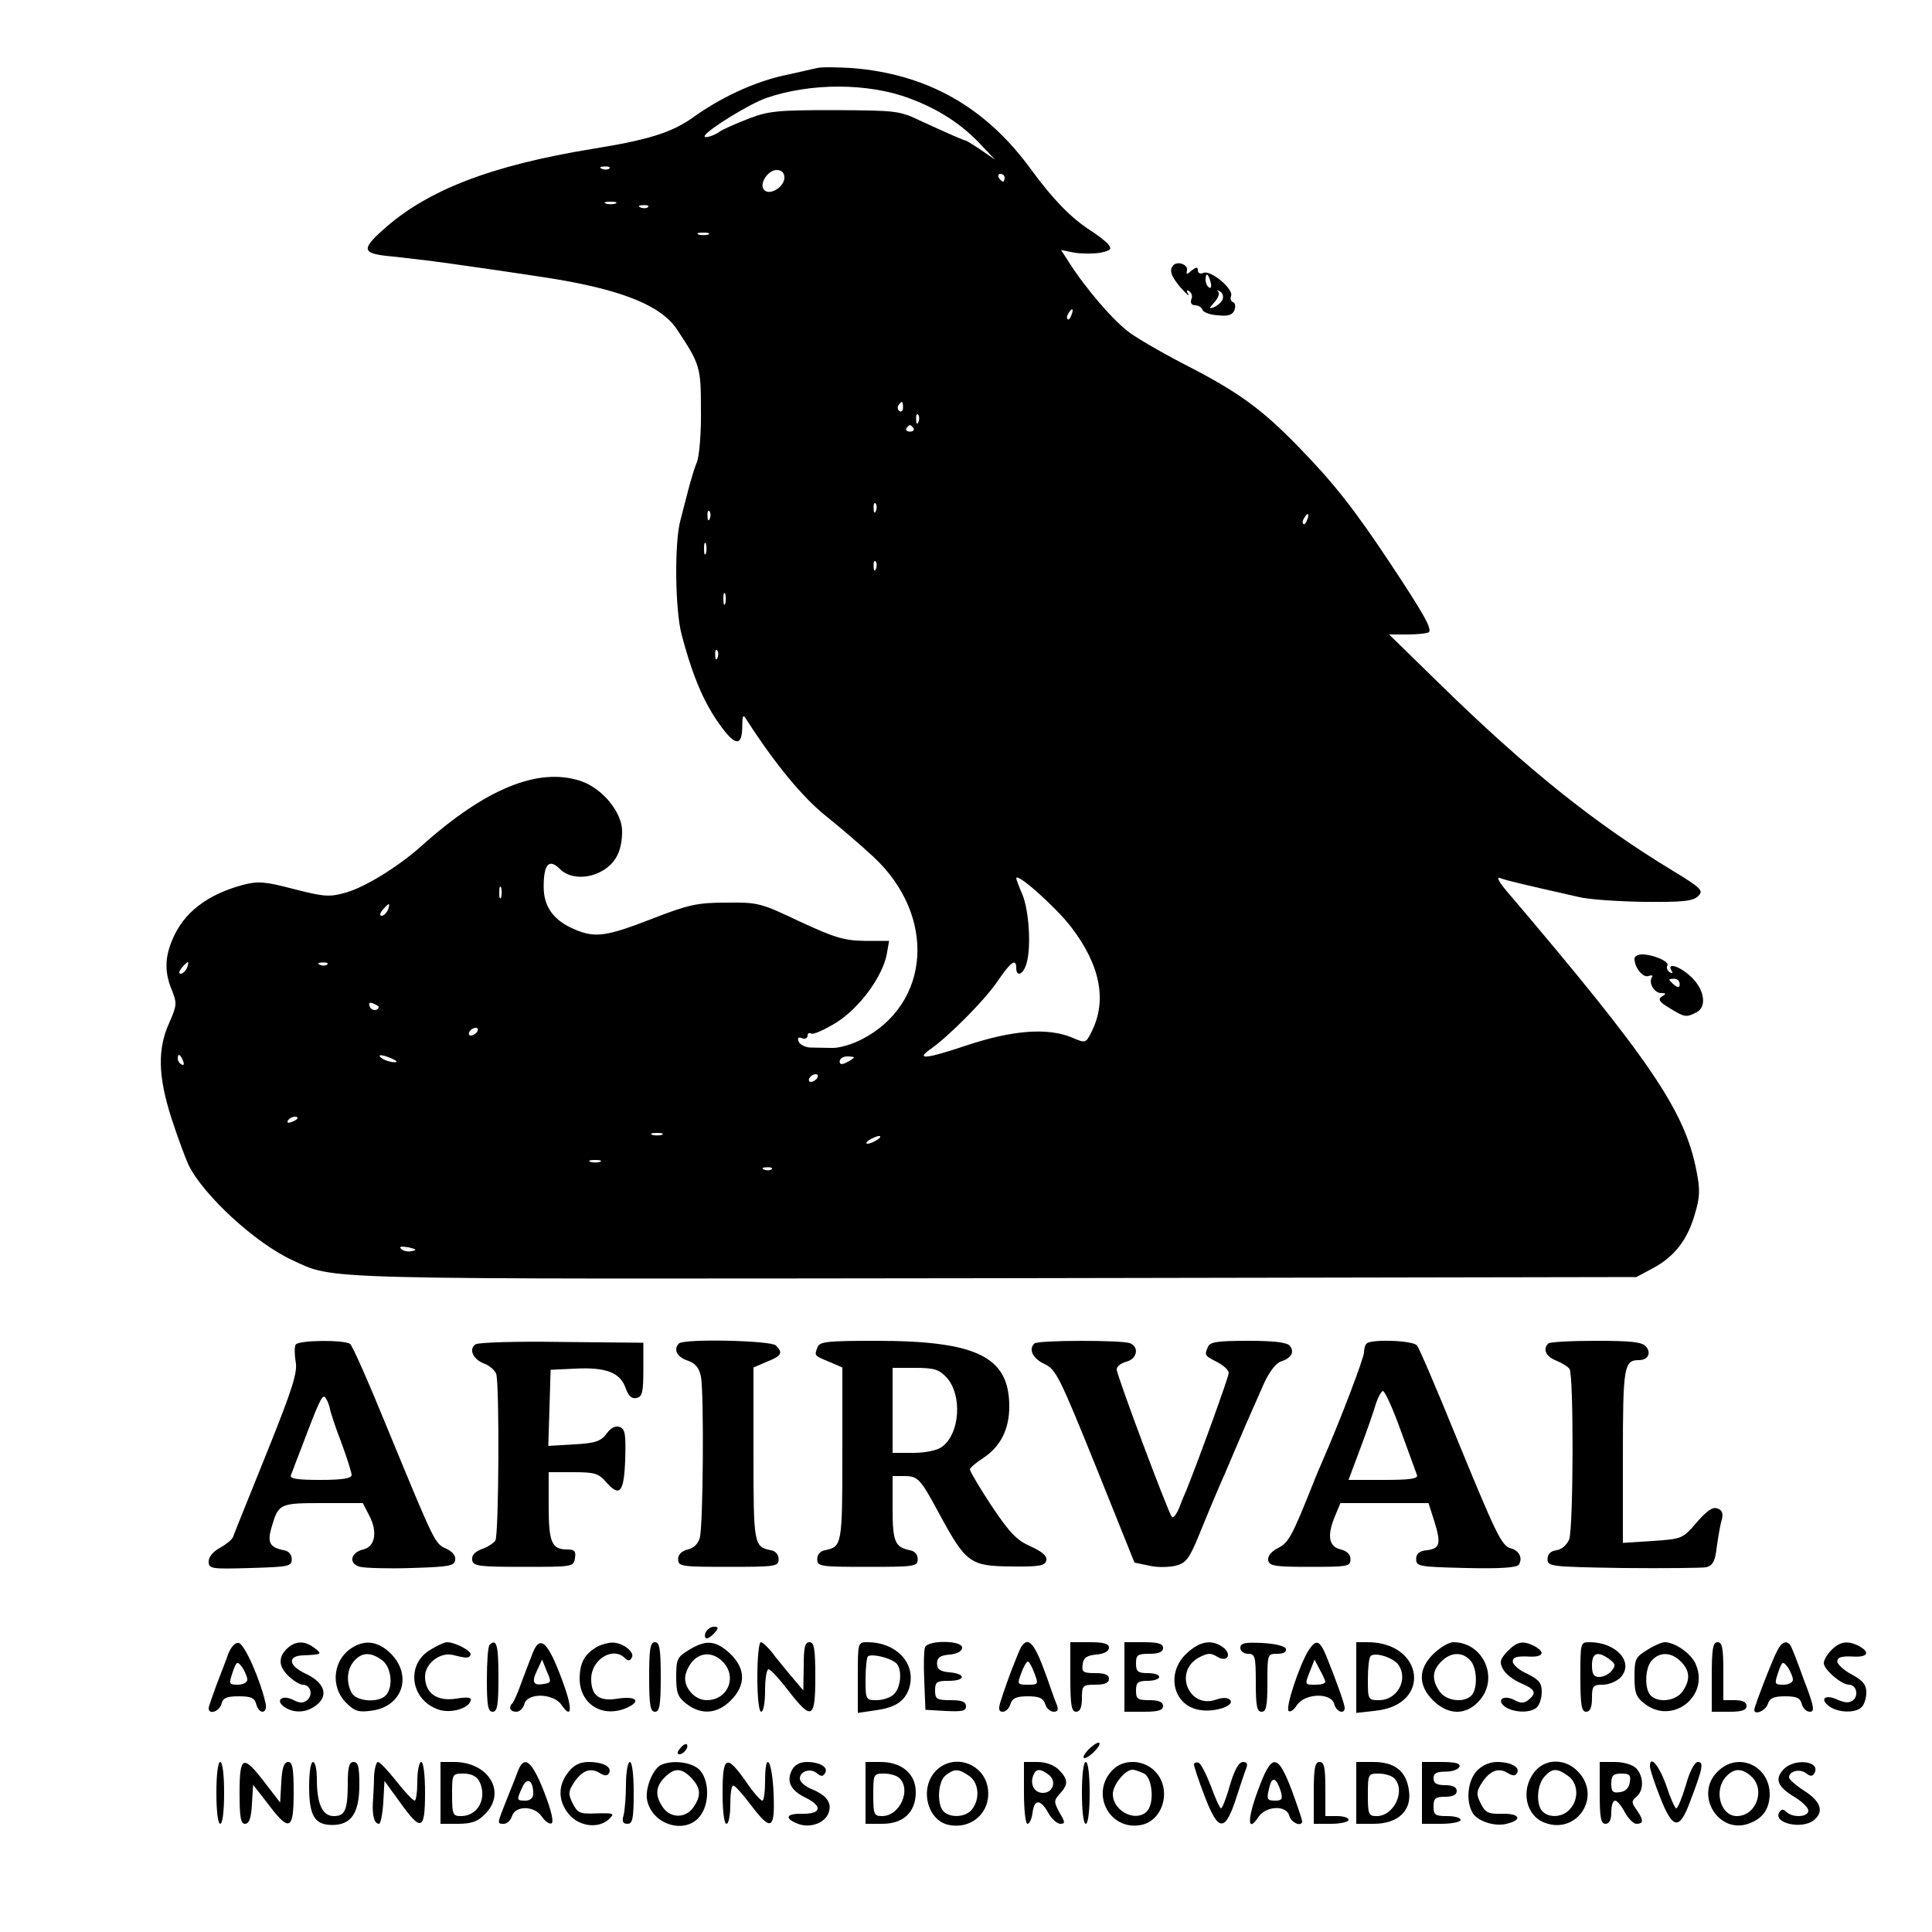
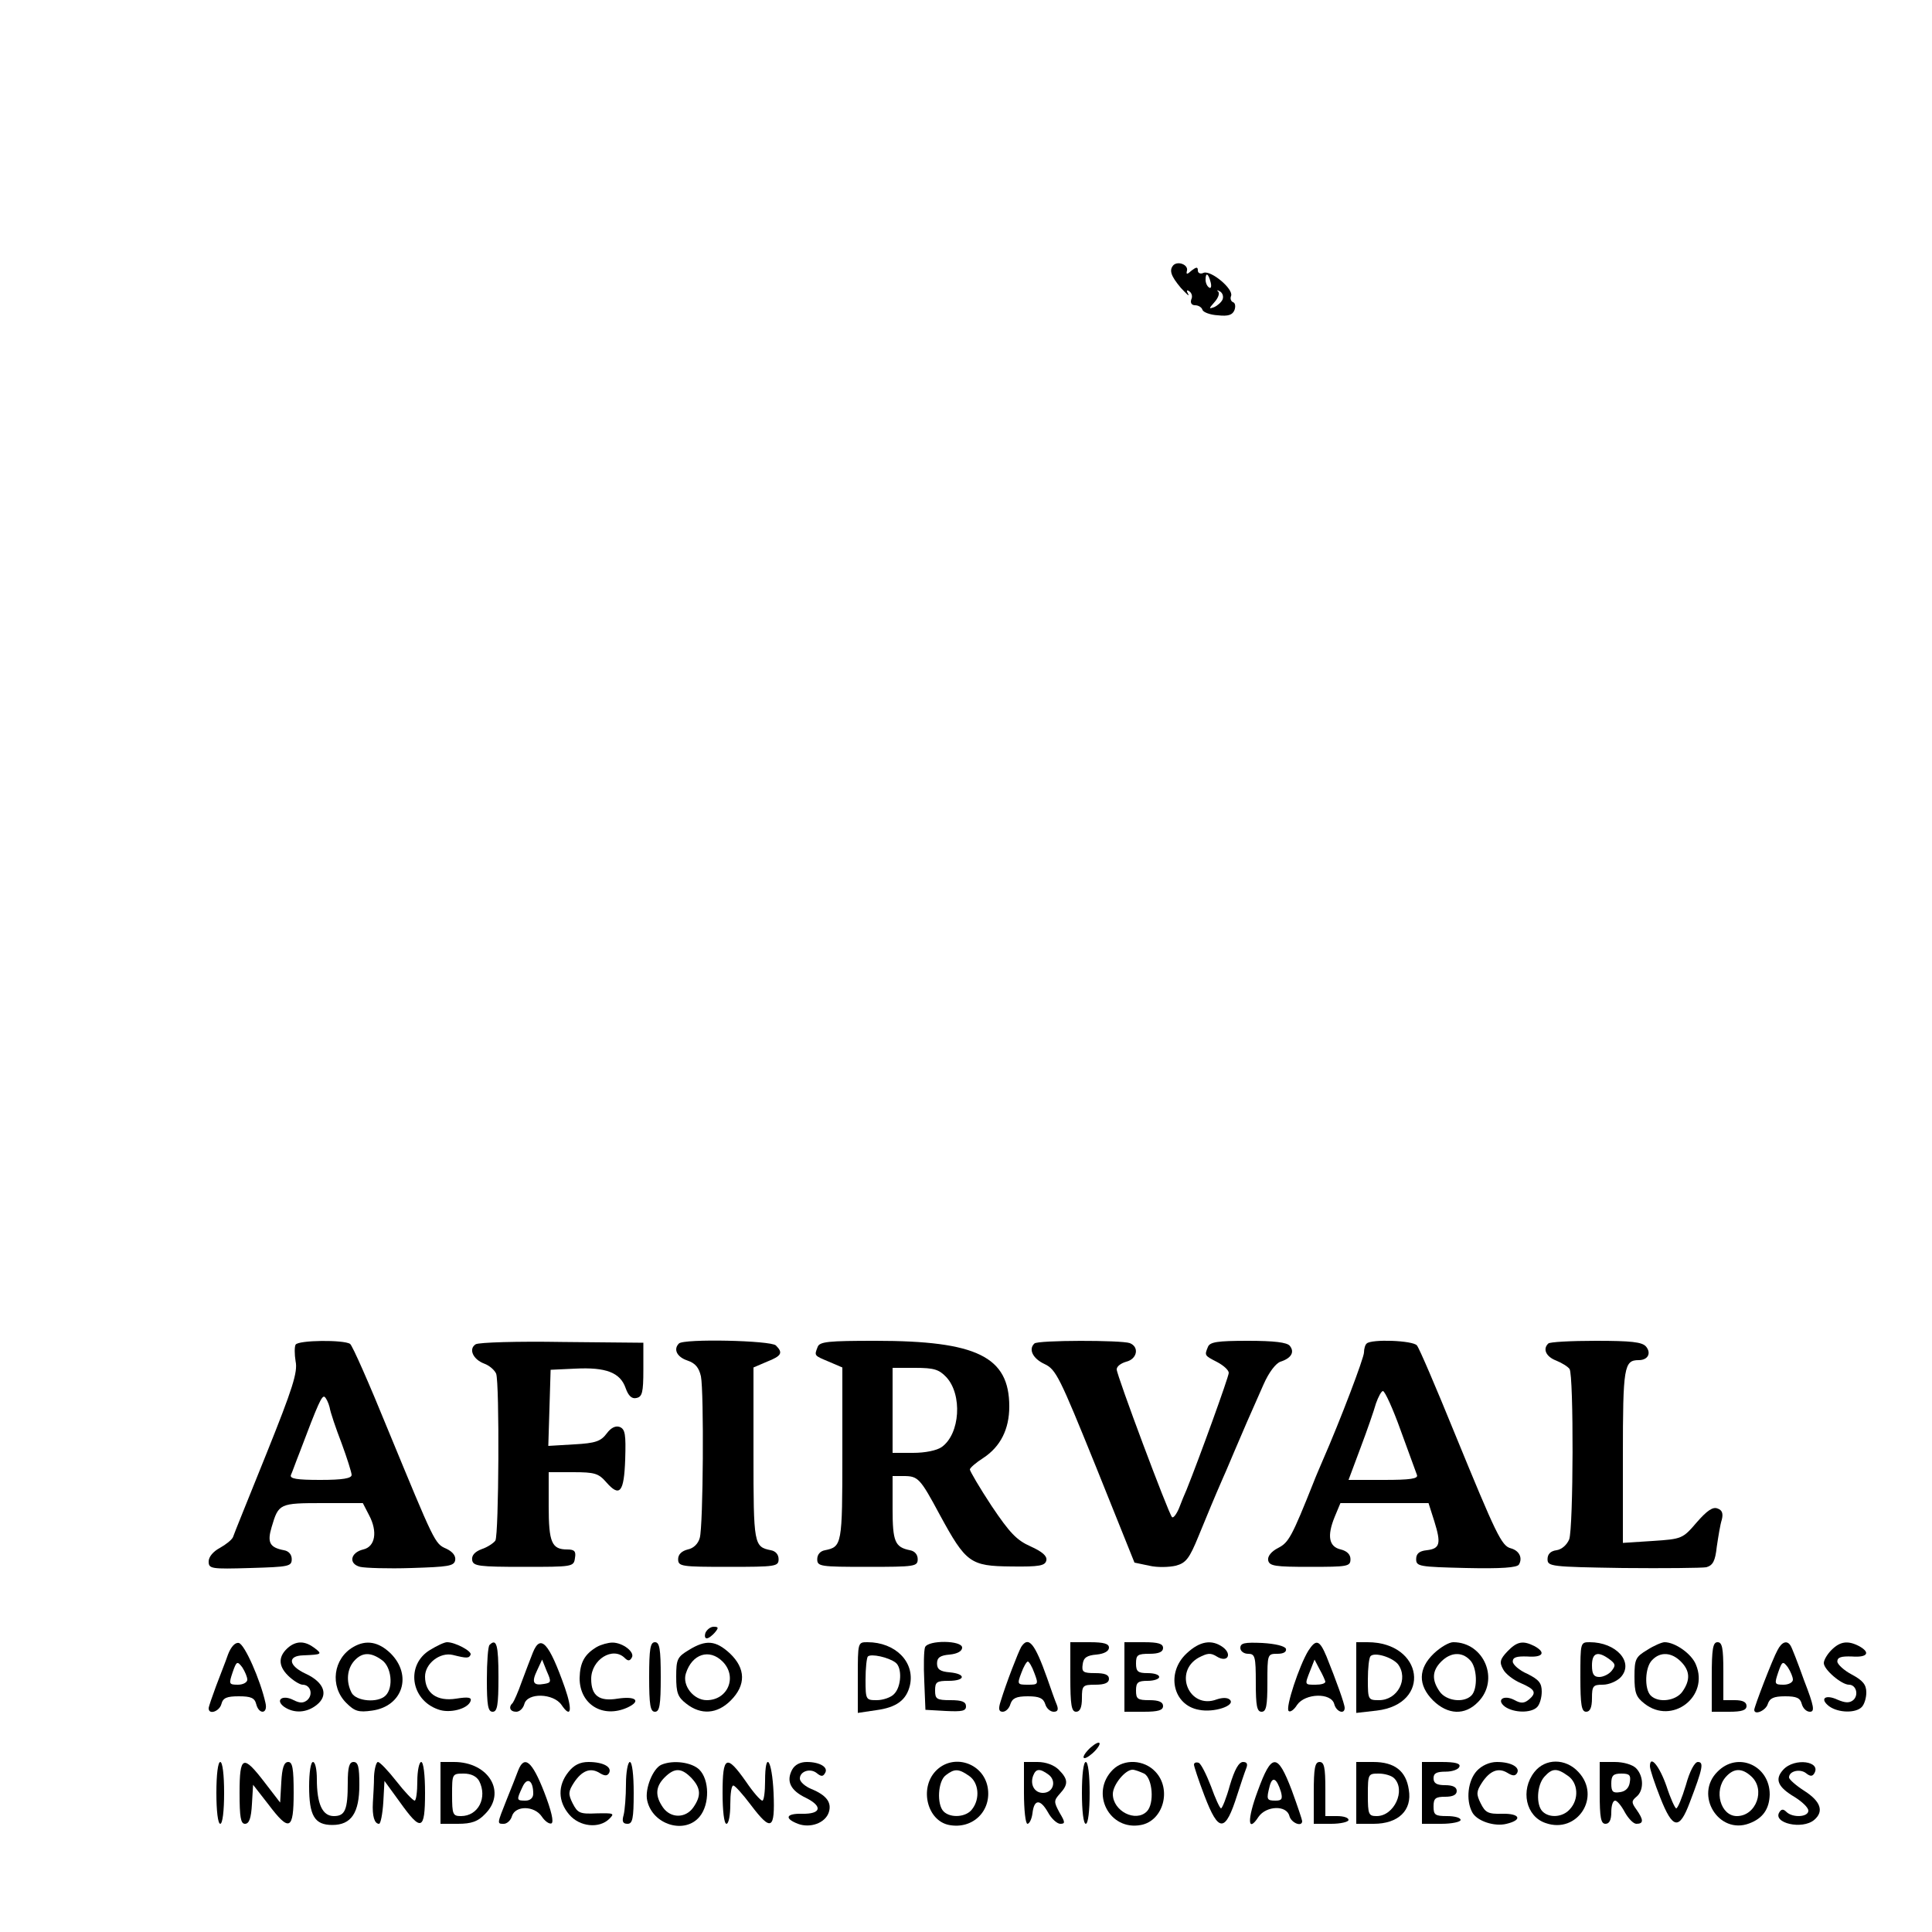
<svg xmlns="http://www.w3.org/2000/svg" version="1.0" width="500pt" height="500pt" viewBox="0 0 500 500" preserveAspectRatio="xMidYMid meet">
  <g transform="translate(0,500) scale(0.1,-0.1)" fill="#000000" stroke="none">
-     <path d="M2115 4824 c-11 -2 -51 -12 -90 -20 -77 -18 -161 -57 -233 -109 -54 -38 -114 -57 -257 -80 -264 -43 -430 -107 -544 -210 -58 -52 -54 -62 27 -69 37 -4 96 -11 132 -16 185 -26 220 -32 280 -41 183 -30 283 -71 323 -133 59 -89 61 -97 61 -206 1 -58 -4 -118 -10 -135 -7 -16 -16 -48 -22 -70 -6 -22 -15 -59 -21 -81 -16 -58 -14 -233 3 -296 31 -118 63 -189 112 -251 30 -37 44 -34 45 11 0 32 2 35 12 18 70 -109 141 -196 201 -245 39 -31 96 -80 127 -109 163 -152 148 -380 -31 -472 -25 -13 -60 -23 -77 -22 -18 0 -44 1 -57 1 -13 1 -26 8 -29 15 -4 10 -1 13 9 9 7 -3 14 0 14 7 0 6 4 8 10 5 5 -3 34 10 65 29 61 39 119 119 130 177 l6 34 -63 0 c-54 1 -77 8 -168 50 -101 48 -108 50 -190 49 -75 0 -98 -5 -193 -42 -116 -45 -146 -50 -198 -28 -56 23 -82 59 -82 111 0 59 14 74 42 46 25 -25 72 -27 111 -4 34 20 50 52 50 102 0 49 -52 112 -108 130 -109 36 -246 -20 -412 -169 -58 -52 -145 -106 -195 -120 -42 -12 -56 -11 -134 9 -76 20 -93 21 -132 11 -93 -25 -154 -72 -183 -142 -20 -47 -20 -86 -1 -131 13 -33 13 -39 -7 -84 -31 -68 -29 -139 6 -248 16 -49 36 -103 44 -120 39 -79 173 -202 268 -246 114 -52 33 -49 1820 -47 l1659 3 41 22 c57 30 91 74 110 140 14 46 14 65 4 115 -30 153 -119 285 -490 721 -19 22 -28 38 -19 35 15 -6 57 -16 203 -49 27 -7 105 -12 172 -13 100 -1 126 2 139 15 14 14 9 20 -65 65 -203 123 -378 263 -605 485 l-130 127 48 0 c27 0 51 3 55 6 8 9 -13 47 -100 178 -92 139 -148 210 -237 301 -93 96 -153 140 -280 206 -61 31 -131 71 -156 89 -41 29 -114 113 -159 184 l-20 31 35 -7 c20 -3 50 -3 67 0 27 6 30 9 20 22 -7 8 -29 25 -48 37 -49 32 -95 79 -152 157 -118 162 -270 247 -465 262 -37 2 -77 3 -88 0z m240 -79 c75 -28 135 -67 185 -121 l35 -37 -35 24 c-19 13 -37 24 -40 25 -7 1 -47 19 -115 50 -58 28 -65 28 -225 29 -149 0 -171 -2 -225 -23 -33 -13 -64 -27 -70 -31 -17 -13 -46 -21 -41 -12 11 18 116 82 158 97 115 40 265 40 373 -1z m-778 -181 c-3 -3 -12 -4 -19 -1 -8 3 -5 6 6 6 11 1 17 -2 13 -5z m453 -24 c0 -23 -37 -47 -52 -32 -15 15 9 52 32 52 13 0 20 -7 20 -20z m570 0 c0 -5 -2 -10 -4 -10 -3 0 -8 5 -11 10 -3 6 -1 10 4 10 6 0 11 -4 11 -10z m-1007 -67 c-7 -2 -19 -2 -25 0 -7 3 -2 5 12 5 14 0 19 -2 13 -5z m84 -9 c-3 -3 -12 -4 -19 -1 -8 3 -5 6 6 6 11 1 17 -2 13 -5z m156 -71 c-7 -2 -19 -2 -25 0 -7 3 -2 5 12 5 14 0 19 -2 13 -5z m940 -208 c-3 -9 -8 -14 -10 -11 -3 3 -2 9 2 15 9 16 15 13 8 -4z m-436 -240 c0 -8 -4 -12 -9 -9 -5 3 -6 10 -3 15 9 13 12 11 12 -6z m40 -37 c-3 -8 -6 -5 -6 6 -1 11 2 17 5 13 3 -3 4 -12 1 -19z m-13 -16 c3 -5 -1 -9 -9 -9 -8 0 -12 4 -9 9 3 4 7 8 9 8 2 0 6 -4 9 -8z m-97 -214 c-3 -8 -6 -5 -6 6 -1 11 2 17 5 13 3 -3 4 -12 1 -19z m-430 -20 c-3 -8 -6 -5 -6 6 -1 11 2 17 5 13 3 -3 4 -12 1 -19z m1546 -3 c-3 -9 -8 -14 -10 -11 -3 3 -2 9 2 15 9 16 15 13 8 -4z m-1556 -87 c-3 -7 -5 -2 -5 12 0 14 2 19 5 13 2 -7 2 -19 0 -25z m440 -40 c-3 -8 -6 -5 -6 6 -1 11 2 17 5 13 3 -3 4 -12 1 -19z m-390 -90 c-3 -7 -5 -2 -5 12 0 14 2 19 5 13 2 -7 2 -19 0 -25z m-20 -140 c-3 -8 -6 -5 -6 6 -1 11 2 17 5 13 3 -3 4 -12 1 -19z m915 -697 c76 -99 94 -192 52 -273 -14 -28 -15 -28 -50 -13 -63 26 -153 19 -271 -20 -107 -36 -137 -39 -92 -8 46 33 138 125 171 174 34 50 48 60 48 34 0 -25 19 -17 27 13 12 43 6 135 -11 177 -9 20 -16 40 -16 42 0 17 103 -75 142 -126z m-1475 77 c-3 -7 -5 -2 -5 12 0 14 2 19 5 13 2 -7 2 -19 0 -25z m-293 -33 c-4 -8 -11 -15 -16 -15 -6 0 -5 6 2 15 7 8 14 15 16 15 2 0 1 -7 -2 -15z m-520 -150 c-4 -8 -11 -15 -16 -15 -6 0 -5 6 2 15 7 8 14 15 16 15 2 0 1 -7 -2 -15z m363 9 c-3 -3 -12 -4 -19 -1 -8 3 -5 6 6 6 11 1 17 -2 13 -5z m133 -109 c0 -12 -19 -12 -23 0 -4 9 -1 12 9 8 7 -3 14 -7 14 -8z m255 -65 c-3 -5 -11 -10 -16 -10 -6 0 -7 5 -4 10 3 6 11 10 16 10 6 0 7 -4 4 -10z m-761 -76 c3 -8 2 -12 -4 -9 -6 3 -10 10 -10 16 0 14 7 11 14 -7z m541 6 c13 -6 15 -9 5 -9 -8 0 -22 4 -30 9 -18 12 -2 12 25 0z m1195 3 c0 -1 -8 -7 -18 -12 -13 -7 -19 -6 -19 2 0 7 9 13 19 13 10 0 18 -1 18 -3z m-95 -53 c-3 -5 -11 -10 -16 -10 -6 0 -7 5 -4 10 3 6 11 10 16 10 6 0 7 -4 4 -10z m-1345 -104 c0 -2 -7 -7 -16 -10 -8 -3 -12 -2 -9 4 6 10 25 14 25 6z m943 -43 c-7 -2 -19 -2 -25 0 -7 3 -2 5 12 5 14 0 19 -2 13 -5z m557 -13 c-8 -5 -19 -10 -25 -10 -5 0 -3 5 5 10 8 5 20 10 25 10 6 0 3 -5 -5 -10z m-717 -57 c-7 -2 -19 -2 -25 0 -7 3 -2 5 12 5 14 0 19 -2 13 -5z m444 -19 c-3 -3 -12 -4 -19 -1 -8 3 -5 6 6 6 11 1 17 -2 13 -5z m-931 -212 c-10 -2 -22 0 -28 6 -6 6 0 7 19 4 21 -5 23 -7 9 -10z" />
    <path d="M3037 4314 c-12 -13 -7 -28 19 -59 15 -16 23 -24 19 -16 -5 9 -4 12 3 7 6 -4 9 -13 5 -21 -3 -9 1 -15 10 -15 8 0 17 -5 19 -12 2 -6 20 -13 40 -14 27 -3 38 1 43 14 3 9 2 18 -4 20 -5 2 -8 9 -5 16 7 18 -52 67 -71 60 -8 -4 -15 -1 -15 6 0 10 -4 9 -16 0 -12 -11 -15 -11 -12 0 3 15 -23 25 -35 14z m96 -44 c3 -11 1 -18 -4 -14 -5 3 -9 12 -9 20 0 20 7 17 13 -6z m31 -45 c-3 -7 -13 -16 -22 -20 -14 -5 -14 -4 1 13 9 10 14 22 10 27 -5 4 -3 5 4 1 7 -4 10 -13 7 -21z" />
-     <path d="M4230 2519 c0 -23 22 -50 36 -45 8 3 13 2 9 -3 -9 -15 6 -41 24 -41 13 0 14 -2 2 -9 -11 -7 -7 -14 20 -30 39 -24 43 -25 71 -10 27 15 18 63 -20 95 -28 25 -59 33 -46 12 4 -7 3 -8 -5 -4 -6 4 -9 12 -6 17 7 10 -36 29 -66 29 -10 0 -19 -5 -19 -11z m117 -66 c0 -9 -4 -10 -14 -2 -7 6 -13 12 -13 14 0 1 6 2 13 2 8 0 14 -6 14 -14z" />
    <path d="M765 1520 c-3 -5 -3 -25 0 -43 6 -28 -8 -71 -75 -238 -45 -112 -85 -210 -87 -217 -3 -7 -18 -19 -34 -28 -17 -9 -29 -23 -29 -35 0 -19 6 -20 108 -17 99 3 107 4 107 23 0 12 -8 21 -20 23 -37 7 -44 20 -32 60 18 61 20 62 133 62 l103 0 16 -31 c23 -43 16 -82 -15 -89 -33 -8 -39 -37 -8 -45 13 -3 72 -5 133 -3 95 3 110 5 113 20 2 11 -6 22 -23 30 -30 13 -30 15 -151 308 -48 118 -92 218 -98 222 -16 11 -134 10 -141 -2z m88 -162 c2 -13 16 -54 31 -93 14 -38 26 -76 26 -82 0 -9 -23 -13 -81 -13 -61 0 -80 3 -76 13 3 6 12 32 22 57 49 130 58 149 65 145 4 -3 10 -15 13 -27z" />
    <path d="M1231 1521 c-19 -12 -7 -39 22 -50 14 -5 27 -17 31 -26 9 -24 7 -418 -2 -432 -4 -6 -20 -17 -35 -22 -19 -7 -27 -17 -25 -29 3 -15 17 -17 133 -17 127 0 130 0 133 23 3 17 -1 22 -20 22 -40 0 -48 18 -48 112 l0 88 63 0 c56 0 66 -3 86 -26 35 -40 46 -26 49 59 2 65 0 78 -14 84 -11 4 -23 -2 -34 -17 -15 -20 -29 -25 -84 -28 l-67 -4 3 98 3 99 64 3 c79 4 116 -10 130 -50 7 -20 16 -29 28 -26 15 3 18 14 18 73 l0 70 -210 2 c-115 2 -216 -1 -224 -6z" />
    <path d="M1757 1523 c-15 -15 -5 -35 22 -44 21 -7 30 -19 35 -41 8 -41 6 -386 -3 -418 -4 -15 -16 -27 -31 -30 -16 -4 -25 -13 -25 -25 0 -19 8 -20 130 -20 123 0 130 1 130 20 0 12 -8 21 -20 23 -44 9 -45 14 -45 249 l0 224 35 15 c38 15 42 23 23 42 -13 13 -239 18 -251 5z" />
    <path d="M2116 1514 c-9 -23 -9 -22 29 -38 l35 -15 0 -224 c0 -235 -1 -240 -45 -249 -12 -2 -20 -11 -20 -23 0 -19 7 -20 130 -20 123 0 130 1 130 20 0 12 -8 21 -20 23 -39 8 -45 22 -45 108 l0 84 28 0 c38 0 43 -5 94 -100 68 -125 79 -133 185 -134 74 -1 88 2 91 16 2 11 -10 22 -41 36 -36 16 -54 35 -101 105 -31 47 -56 90 -56 94 0 4 16 18 35 30 44 29 67 74 67 133 0 129 -84 170 -346 170 -122 0 -145 -2 -150 -16z m333 -78 c42 -45 36 -147 -12 -181 -13 -9 -43 -15 -74 -15 l-53 0 0 110 0 110 58 0 c49 0 62 -4 81 -24z" />
    <path d="M2677 1523 c-16 -15 -4 -39 26 -53 30 -14 39 -33 133 -265 l100 -249 38 -8 c21 -5 52 -4 69 0 26 7 35 18 59 77 31 75 36 88 63 150 10 22 23 54 30 70 16 38 45 105 75 172 14 32 32 55 44 59 28 9 37 25 24 41 -7 9 -41 13 -108 13 -80 0 -99 -3 -104 -16 -9 -22 -9 -22 24 -39 17 -9 30 -21 30 -28 0 -10 -76 -220 -109 -302 -5 -11 -14 -33 -20 -49 -7 -16 -15 -26 -18 -22 -9 9 -143 367 -143 382 0 8 11 16 25 20 28 7 34 38 9 48 -21 8 -239 8 -247 -1z" />
    <path d="M3537 1523 c-4 -3 -7 -14 -7 -23 0 -14 -61 -175 -107 -280 -8 -19 -19 -44 -23 -55 -57 -143 -65 -157 -92 -171 -18 -9 -28 -22 -26 -32 3 -15 18 -17 108 -17 98 0 105 1 105 20 0 12 -9 21 -25 25 -31 7 -36 35 -16 84 l15 36 114 0 114 0 15 -47 c18 -58 15 -71 -20 -75 -19 -2 -27 -9 -27 -23 0 -19 8 -20 129 -23 92 -2 132 1 137 9 10 17 1 36 -21 42 -24 6 -38 36 -145 297 -48 118 -92 221 -98 228 -10 13 -118 17 -130 5z m88 -225 c21 -57 40 -109 42 -115 4 -10 -17 -13 -86 -13 l-91 0 31 83 c17 45 35 97 40 115 6 17 14 32 18 32 5 0 26 -46 46 -102z" />
    <path d="M4007 1523 c-15 -14 -6 -34 20 -44 15 -6 31 -16 35 -22 11 -17 10 -411 -1 -441 -6 -14 -19 -26 -33 -28 -15 -2 -23 -10 -23 -23 0 -19 8 -20 195 -23 107 -1 204 0 216 2 17 5 23 16 27 53 4 27 9 58 13 70 4 16 1 25 -11 29 -12 5 -27 -5 -54 -36 -36 -42 -38 -43 -114 -48 l-77 -5 0 225 c0 231 3 248 41 248 24 0 33 18 19 35 -10 12 -39 15 -130 15 -64 0 -120 -3 -123 -7z" />
    <path d="M1826 775 c-3 -8 -2 -15 3 -15 5 0 14 7 21 15 10 12 10 15 -3 15 -8 0 -17 -7 -21 -15z" />
    <path d="M590 718 c-6 -18 -21 -55 -31 -82 -10 -27 -19 -53 -19 -57 0 -18 28 -8 33 11 4 16 14 20 45 20 31 0 41 -4 45 -20 7 -28 31 -26 24 3 -13 59 -54 152 -69 155 -9 2 -20 -9 -28 -30z m50 -65 c0 -7 -11 -13 -24 -13 -24 0 -24 2 -14 32 10 29 12 30 25 13 7 -11 13 -25 13 -32z" />
    <path d="M748 738 c-28 -23 -29 -48 -3 -74 13 -13 31 -24 38 -24 21 0 28 -26 12 -40 -10 -8 -19 -8 -35 0 -28 15 -49 1 -25 -17 26 -18 59 -16 85 5 31 25 19 58 -28 80 -46 21 -49 47 -7 48 48 2 50 3 29 19 -24 18 -45 19 -66 3z" />
    <path d="M915 738 c-53 -30 -62 -102 -19 -145 22 -22 32 -25 67 -20 79 11 105 91 48 148 -31 30 -63 36 -96 17z m73 -34 c25 -17 31 -71 10 -92 -20 -20 -76 -15 -88 7 -15 29 -12 62 7 83 20 22 42 23 71 2z" />
    <path d="M1113 730 c-63 -38 -51 -129 21 -154 29 -11 77 1 84 22 3 9 -6 11 -37 6 -50 -8 -81 14 -81 57 0 34 39 64 72 56 36 -9 42 -9 46 1 3 9 -40 32 -61 32 -7 0 -26 -9 -44 -20z" />
    <path d="M1267 743 c-4 -3 -7 -44 -7 -90 0 -67 3 -83 15 -83 12 0 15 17 15 90 0 83 -5 101 -23 83z" />
    <path d="M1379 723 c-6 -15 -19 -49 -29 -76 -9 -26 -20 -50 -23 -54 -12 -11 -7 -23 9 -23 9 0 18 9 21 20 8 30 75 28 96 -2 25 -37 29 -14 9 44 -41 116 -63 141 -83 91z m29 -81 c-28 -5 -33 4 -18 35 l13 28 12 -30 c12 -27 12 -30 -7 -33z" />
    <path d="M1545 738 c-32 -19 -44 -40 -45 -81 0 -68 60 -105 124 -76 36 17 22 30 -25 23 -48 -8 -69 7 -69 51 0 50 56 85 87 54 8 -8 13 -8 18 1 9 14 -23 39 -50 39 -11 0 -29 -5 -40 -11z" />
    <path d="M1680 660 c0 -73 3 -90 15 -90 12 0 15 17 15 90 0 73 -3 90 -15 90 -12 0 -15 -17 -15 -90z" />
    <path d="M1783 730 c-30 -18 -33 -24 -33 -69 0 -42 4 -53 26 -70 38 -30 80 -27 115 8 40 40 39 83 -2 122 -37 34 -62 36 -106 9z m87 -30 c39 -39 14 -100 -41 -100 -34 0 -64 38 -54 69 16 51 61 65 95 31z" />
-     <path d="M1960 660 c0 -53 4 -90 10 -90 6 0 10 25 10 55 0 30 4 55 9 55 5 0 28 -25 51 -55 61 -79 70 -74 70 35 0 73 -3 90 -15 90 -12 0 -15 -14 -15 -62 l-1 -63 -22 26 c-12 14 -35 42 -51 62 -15 21 -32 37 -37 37 -5 0 -9 -40 -9 -90z" />
    <path d="M2220 659 l0 -92 47 7 c53 7 79 26 88 65 13 60 -38 111 -110 111 -25 0 -25 0 -25 -91z m98 38 c17 -13 15 -62 -4 -81 -8 -9 -29 -16 -45 -16 -28 0 -29 1 -29 53 0 30 3 57 6 60 8 8 54 -2 72 -16z" />
-     <path d="M2394 737 c-3 -8 -4 -47 -2 -88 l3 -74 53 -3 c42 -2 52 0 52 12 0 12 -11 16 -40 16 -36 0 -40 3 -40 25 0 22 4 25 35 25 44 0 46 18 3 22 -25 2 -33 8 -33 23 0 15 8 21 33 23 20 2 32 9 32 18 0 19 -88 20 -96 1z" />
+     <path d="M2394 737 c-3 -8 -4 -47 -2 -88 l3 -74 53 -3 c42 -2 52 0 52 12 0 12 -11 16 -40 16 -36 0 -40 3 -40 25 0 22 4 25 35 25 44 0 46 18 3 22 -25 2 -33 8 -33 23 0 15 8 21 33 23 20 2 32 9 32 18 0 19 -88 20 -96 1" />
    <path d="M2643 738 c-8 -14 -39 -94 -53 -140 -7 -21 -5 -28 5 -28 8 0 17 9 20 20 5 15 15 20 45 20 30 0 40 -5 45 -20 3 -11 13 -20 22 -20 10 0 13 5 8 18 -4 9 -15 40 -25 69 -32 90 -48 110 -67 81z m34 -68 c11 -29 10 -30 -17 -30 -27 0 -28 1 -17 30 6 17 14 30 17 30 3 0 11 -13 17 -30z" />
    <path d="M2770 660 c0 -73 3 -90 15 -90 10 0 15 11 15 35 0 33 2 35 35 35 24 0 35 5 35 15 0 11 -11 15 -36 15 -31 0 -35 3 -32 23 2 17 11 23 36 25 20 2 32 9 32 18 0 10 -13 14 -50 14 l-50 0 0 -90z" />
    <path d="M2910 660 l0 -90 50 0 c38 0 50 4 50 15 0 10 -11 15 -35 15 -31 0 -35 3 -35 25 0 21 5 25 30 25 17 0 30 5 30 10 0 6 -13 10 -30 10 -25 0 -30 4 -30 25 0 22 4 25 35 25 24 0 35 5 35 15 0 11 -12 15 -50 15 l-50 0 0 -90z" />
    <path d="M3071 721 c-54 -50 -36 -134 32 -146 39 -8 95 11 80 26 -6 6 -19 6 -34 1 -71 -27 -113 71 -47 108 23 12 31 13 47 3 27 -17 41 5 16 24 -29 21 -60 16 -94 -16z" />
    <path d="M3210 735 c0 -8 9 -15 20 -15 18 0 20 -7 20 -75 0 -60 3 -75 15 -75 12 0 15 15 15 75 0 74 0 75 26 75 16 0 24 5 22 13 -3 7 -27 13 -61 15 -46 2 -57 0 -57 -13z" />
    <path d="M3386 728 c-23 -37 -60 -148 -51 -156 4 -4 14 3 22 16 21 30 88 32 96 2 5 -20 27 -28 27 -10 0 10 -22 71 -47 133 -18 43 -27 46 -47 15z m44 -80 c0 -5 -11 -8 -25 -8 -29 0 -29 -1 -14 37 l11 28 13 -25 c8 -14 14 -28 15 -32z" />
    <path d="M3510 659 l0 -92 53 6 c143 17 121 177 -24 177 l-29 0 0 -91z m108 34 c28 -38 -1 -93 -49 -93 -28 0 -29 1 -29 53 0 30 3 57 7 61 11 11 56 -3 71 -21z" />
    <path d="M3711 721 c-41 -39 -42 -82 -2 -122 38 -37 82 -39 116 -4 57 57 16 155 -64 155 -11 0 -33 -13 -50 -29z m93 -17 c19 -18 21 -75 4 -92 -20 -20 -65 -14 -82 10 -21 30 -20 54 4 78 24 24 53 26 74 4z" />
    <path d="M3901 726 c-19 -20 -21 -28 -11 -46 6 -12 27 -28 46 -36 37 -16 42 -25 20 -43 -11 -9 -20 -10 -36 -1 -28 15 -49 1 -25 -17 23 -16 67 -17 83 -1 7 7 12 25 12 40 0 22 -7 31 -37 46 -21 9 -38 24 -38 32 0 11 10 14 38 13 40 -3 49 10 18 27 -30 15 -45 12 -70 -14z" />
    <path d="M4090 660 c0 -73 3 -90 15 -90 10 0 15 11 15 35 0 32 3 35 28 35 16 0 37 9 47 20 34 38 -12 90 -81 90 -24 0 -24 -1 -24 -90z m75 46 c16 -12 17 -16 6 -30 -7 -9 -22 -16 -32 -16 -14 0 -19 7 -19 30 0 33 15 38 45 16z" />
    <path d="M4263 730 c-30 -18 -33 -24 -33 -69 0 -42 4 -53 26 -70 71 -56 168 18 133 101 -11 28 -54 58 -81 58 -7 0 -28 -9 -45 -20z m87 -30 c24 -24 25 -48 4 -78 -17 -24 -62 -30 -82 -10 -17 17 -15 74 4 92 21 22 50 20 74 -4z" />
    <path d="M4430 660 l0 -90 45 0 c33 0 45 4 45 15 0 10 -10 15 -30 15 l-30 0 0 75 c0 60 -3 75 -15 75 -12 0 -15 -17 -15 -90z" />
    <path d="M4600 729 c-12 -21 -60 -146 -60 -154 0 -15 30 -2 35 15 5 15 15 20 45 20 29 0 39 -4 43 -20 3 -11 12 -20 21 -20 13 0 11 14 -15 81 -16 45 -32 86 -35 90 -9 15 -23 10 -34 -12z m40 -76 c0 -7 -11 -13 -24 -13 -24 0 -24 2 -14 32 10 29 12 30 25 13 7 -11 13 -25 13 -32z" />
    <path d="M4740 730 c-11 -11 -20 -26 -20 -34 0 -17 46 -56 65 -56 19 0 26 -27 11 -40 -10 -8 -21 -7 -40 1 -32 15 -48 3 -22 -17 24 -17 68 -18 84 -2 7 7 12 24 12 38 0 20 -9 31 -37 46 -21 11 -38 27 -38 34 0 11 10 14 38 13 40 -3 49 10 18 27 -29 15 -49 12 -71 -10z" />
-     <path d="M1760 475 c-8 -9 -8 -15 -2 -15 12 0 26 19 19 26 -2 2 -10 -2 -17 -11z" />
    <path d="M2815 470 c-10 -11 -14 -20 -8 -20 5 0 18 9 28 20 10 11 14 20 8 20 -5 0 -18 -9 -28 -20z" />
    <path d="M560 360 c0 -47 4 -80 10 -80 6 0 10 33 10 80 0 47 -4 80 -10 80 -6 0 -10 -33 -10 -80z" />
    <path d="M620 360 c0 -63 3 -80 14 -80 11 0 16 15 18 51 l3 50 39 -50 c55 -73 66 -68 66 29 0 63 -3 80 -14 80 -11 0 -16 -15 -18 -52 l-3 -53 -40 52 c-56 73 -65 70 -65 -27z" />
    <path d="M800 377 c0 -76 14 -100 60 -100 49 0 70 31 70 104 0 46 -3 59 -15 59 -11 0 -15 -13 -15 -54 0 -70 -7 -86 -36 -86 -30 0 -44 32 -44 96 0 24 -4 44 -10 44 -6 0 -10 -28 -10 -63z" />
    <path d="M968 403 c0 -21 -2 -51 -3 -68 -2 -35 4 -55 16 -55 4 0 9 25 11 56 l3 55 40 -55 c55 -77 65 -74 65 24 0 47 -4 80 -10 80 -5 0 -10 -22 -10 -50 0 -27 -3 -50 -7 -50 -5 1 -26 23 -47 50 -22 28 -43 50 -48 50 -4 0 -9 -17 -10 -37z" />
    <path d="M1140 360 l0 -80 45 0 c35 0 52 6 70 25 57 56 10 135 -80 135 l-35 0 0 -80z m100 31 c22 -43 -2 -91 -47 -91 -21 0 -23 4 -23 55 0 54 0 55 30 55 19 0 33 -7 40 -19z" />
    <path d="M1341 418 c-5 -13 -18 -47 -30 -76 -25 -63 -25 -62 -7 -62 8 0 18 9 21 20 9 28 58 27 77 -1 8 -12 19 -20 25 -18 7 3 0 33 -19 82 -31 79 -51 96 -67 55z m39 -60 c0 -11 -8 -18 -20 -18 -23 0 -24 1 -8 35 12 27 28 18 28 -17z" />
    <path d="M1471 414 c-28 -35 -27 -76 2 -110 27 -32 78 -37 104 -11 14 14 12 15 -33 14 -44 -2 -49 1 -62 26 -12 24 -11 31 3 53 21 32 43 40 66 26 13 -8 20 -9 25 -1 9 16 -15 29 -53 29 -22 0 -38 -8 -52 -26z" />
    <path d="M1620 383 c0 -32 -3 -68 -6 -80 -5 -17 -2 -23 10 -23 13 0 16 13 16 80 0 47 -4 80 -10 80 -5 0 -10 -26 -10 -57z" />
    <path d="M1712 433 c-22 -9 -44 -63 -37 -93 14 -63 98 -88 136 -41 26 32 25 95 -1 121 -19 19 -67 26 -98 13z m78 -35 c24 -26 25 -46 4 -76 -20 -28 -58 -28 -78 0 -21 30 -20 54 4 78 26 26 44 25 70 -2z" />
    <path d="M1870 360 c0 -47 4 -80 10 -80 6 0 10 23 10 50 0 28 3 50 8 49 4 0 24 -22 45 -50 53 -70 63 -65 59 31 -4 87 -22 112 -22 30 0 -27 -3 -50 -7 -50 -5 0 -24 22 -43 50 -50 71 -60 66 -60 -30z" />
    <path d="M2050 420 c-16 -30 -4 -54 36 -73 44 -22 39 -42 -10 -41 -42 1 -47 -12 -11 -26 32 -12 71 2 80 30 8 25 -6 44 -45 60 -17 7 -30 19 -30 27 0 19 27 28 44 14 11 -9 16 -9 21 0 10 15 -13 29 -47 29 -17 0 -31 -7 -38 -20z" />
-     <path d="M2240 360 l0 -80 43 0 c55 0 87 30 87 82 0 47 -36 78 -91 78 l-39 0 0 -80z m88 38 c31 -31 0 -98 -45 -98 -21 0 -23 4 -23 55 0 54 1 55 28 55 15 0 33 -5 40 -12z" />
    <path d="M2421 416 c-42 -45 -21 -128 35 -139 62 -12 111 37 100 98 -12 64 -91 88 -135 41z m87 -12 c25 -17 29 -59 8 -86 -15 -21 -56 -24 -74 -6 -18 18 -15 79 6 94 22 17 33 17 60 -2z" />
    <path d="M2650 360 c0 -44 4 -80 9 -80 5 0 11 12 13 27 4 37 20 38 40 3 9 -17 24 -30 32 -30 13 0 13 4 -2 29 -15 28 -15 31 1 49 22 24 22 37 -3 62 -12 12 -33 20 -55 20 l-35 0 0 -80z m64 47 c21 -16 12 -47 -15 -47 -22 0 -34 22 -25 45 7 18 17 19 40 2z" />
    <path d="M2800 360 c0 -47 4 -80 10 -80 6 0 10 33 10 80 0 47 -4 80 -10 80 -6 0 -10 -33 -10 -80z" />
    <path d="M2880 420 c-60 -60 -9 -159 73 -143 58 11 80 93 37 138 -29 31 -81 34 -110 5z m81 -10 c22 -12 27 -78 7 -98 -29 -29 -88 1 -88 45 0 24 32 63 51 63 6 0 19 -5 30 -10z" />
    <path d="M3090 433 c0 -4 12 -41 27 -80 37 -97 54 -96 85 2 9 28 19 58 23 68 5 12 2 17 -8 17 -11 0 -22 -20 -34 -60 -9 -33 -20 -60 -23 -60 -3 0 -15 26 -26 57 -12 31 -26 59 -32 61 -7 2 -12 0 -12 -5z" />
    <path d="M3255 365 c-28 -75 -26 -110 2 -67 20 29 73 31 80 2 5 -18 33 -29 33 -13 0 3 -12 39 -27 80 -37 97 -52 97 -88 -2z m60 -2 c5 -19 2 -23 -14 -23 -23 0 -24 3 -15 38 7 26 18 20 29 -15z" />
    <path d="M3400 360 l0 -80 45 0 c25 0 45 5 45 10 0 6 -13 10 -30 10 l-30 0 0 70 c0 56 -3 70 -15 70 -12 0 -15 -16 -15 -80z" />
    <path d="M3510 360 l0 -80 45 0 c64 0 100 35 91 88 -7 49 -37 72 -92 72 l-44 0 0 -80z m98 38 c31 -31 0 -98 -45 -98 -21 0 -23 4 -23 55 0 54 1 55 28 55 15 0 33 -5 40 -12z" />
    <path d="M3680 360 l0 -80 50 0 c28 0 50 5 50 10 0 6 -16 10 -35 10 -31 0 -35 3 -35 25 0 21 5 25 30 25 20 0 30 5 30 15 0 10 -10 15 -30 15 -22 0 -30 5 -30 18 0 13 8 17 32 17 17 0 33 6 35 13 3 8 -10 12 -46 12 l-51 0 0 -80z" />
    <path d="M3822 417 c-23 -25 -29 -75 -12 -107 12 -23 58 -38 89 -30 42 10 35 27 -11 26 -37 -1 -44 3 -56 27 -12 24 -11 31 3 53 21 32 43 40 66 26 13 -8 20 -9 25 -1 9 15 -15 29 -52 29 -19 0 -39 -9 -52 -23z" />
    <path d="M3971 414 c-37 -47 -22 -115 29 -132 82 -29 145 68 85 132 -33 36 -86 36 -114 0z m87 -10 c26 -18 29 -60 5 -86 -18 -21 -53 -24 -71 -6 -17 17 -15 68 5 90 20 22 32 23 61 2z" />
    <path d="M4140 360 c0 -64 3 -80 15 -80 10 0 15 10 15 30 0 17 4 30 10 30 5 0 16 -13 25 -30 9 -16 22 -30 30 -30 19 0 19 10 0 37 -13 18 -13 22 0 33 20 16 19 54 -1 74 -9 9 -32 16 -55 16 l-39 0 0 -80z m78 28 c-2 -15 -11 -24 -25 -26 -19 -3 -23 1 -23 22 0 21 5 26 26 26 21 0 25 -4 22 -22z" />
    <path d="M4270 429 c0 -8 12 -44 27 -82 32 -81 49 -84 76 -12 34 89 37 105 21 105 -8 0 -21 -23 -31 -60 -10 -33 -21 -60 -25 -60 -3 0 -15 26 -25 57 -18 52 -43 83 -43 52z" />
    <path d="M4445 415 c-61 -60 3 -164 82 -134 35 13 52 37 53 75 0 75 -83 112 -135 59z m87 -12 c38 -34 13 -103 -37 -103 -42 0 -61 66 -28 102 20 22 41 23 65 1z" />
    <path d="M4615 420 c-23 -25 -14 -45 30 -71 19 -12 35 -27 35 -35 0 -17 -41 -19 -57 -3 -8 8 -13 7 -18 -1 -18 -28 59 -46 90 -20 26 22 17 48 -25 75 -22 14 -40 30 -40 35 0 17 29 23 44 11 10 -8 16 -9 21 -1 20 32 -51 42 -80 10z" />
  </g>
</svg>